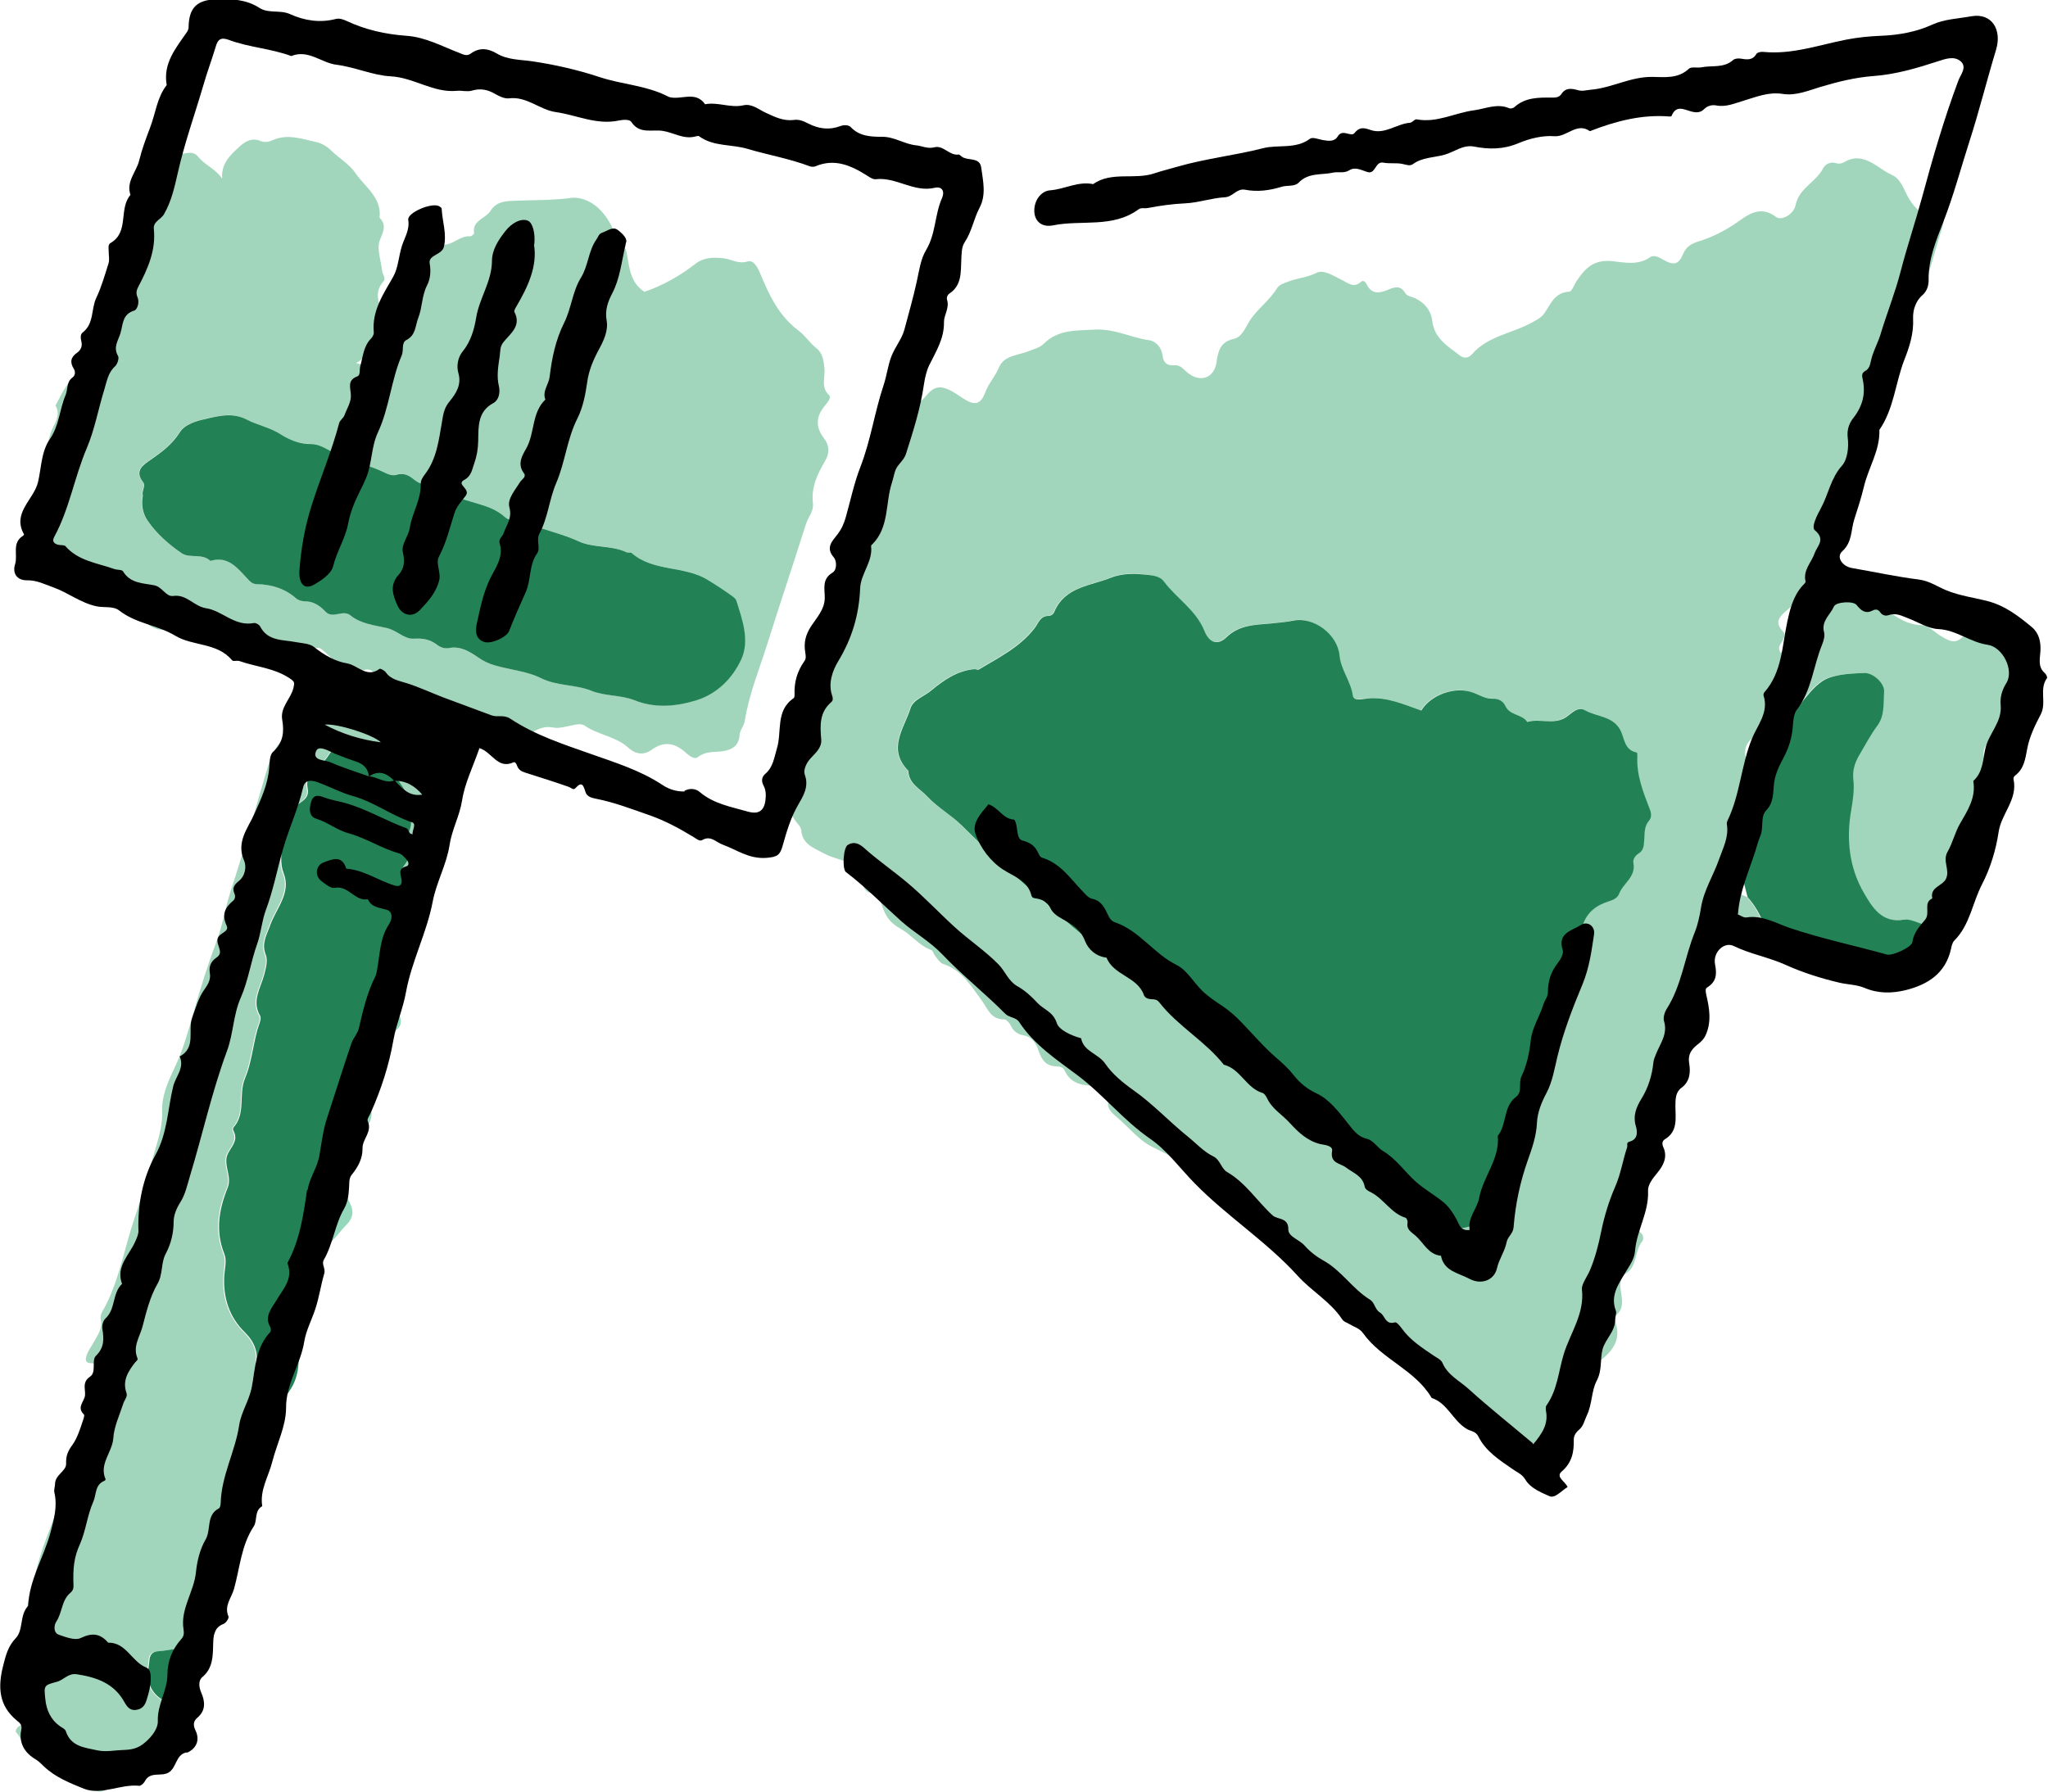
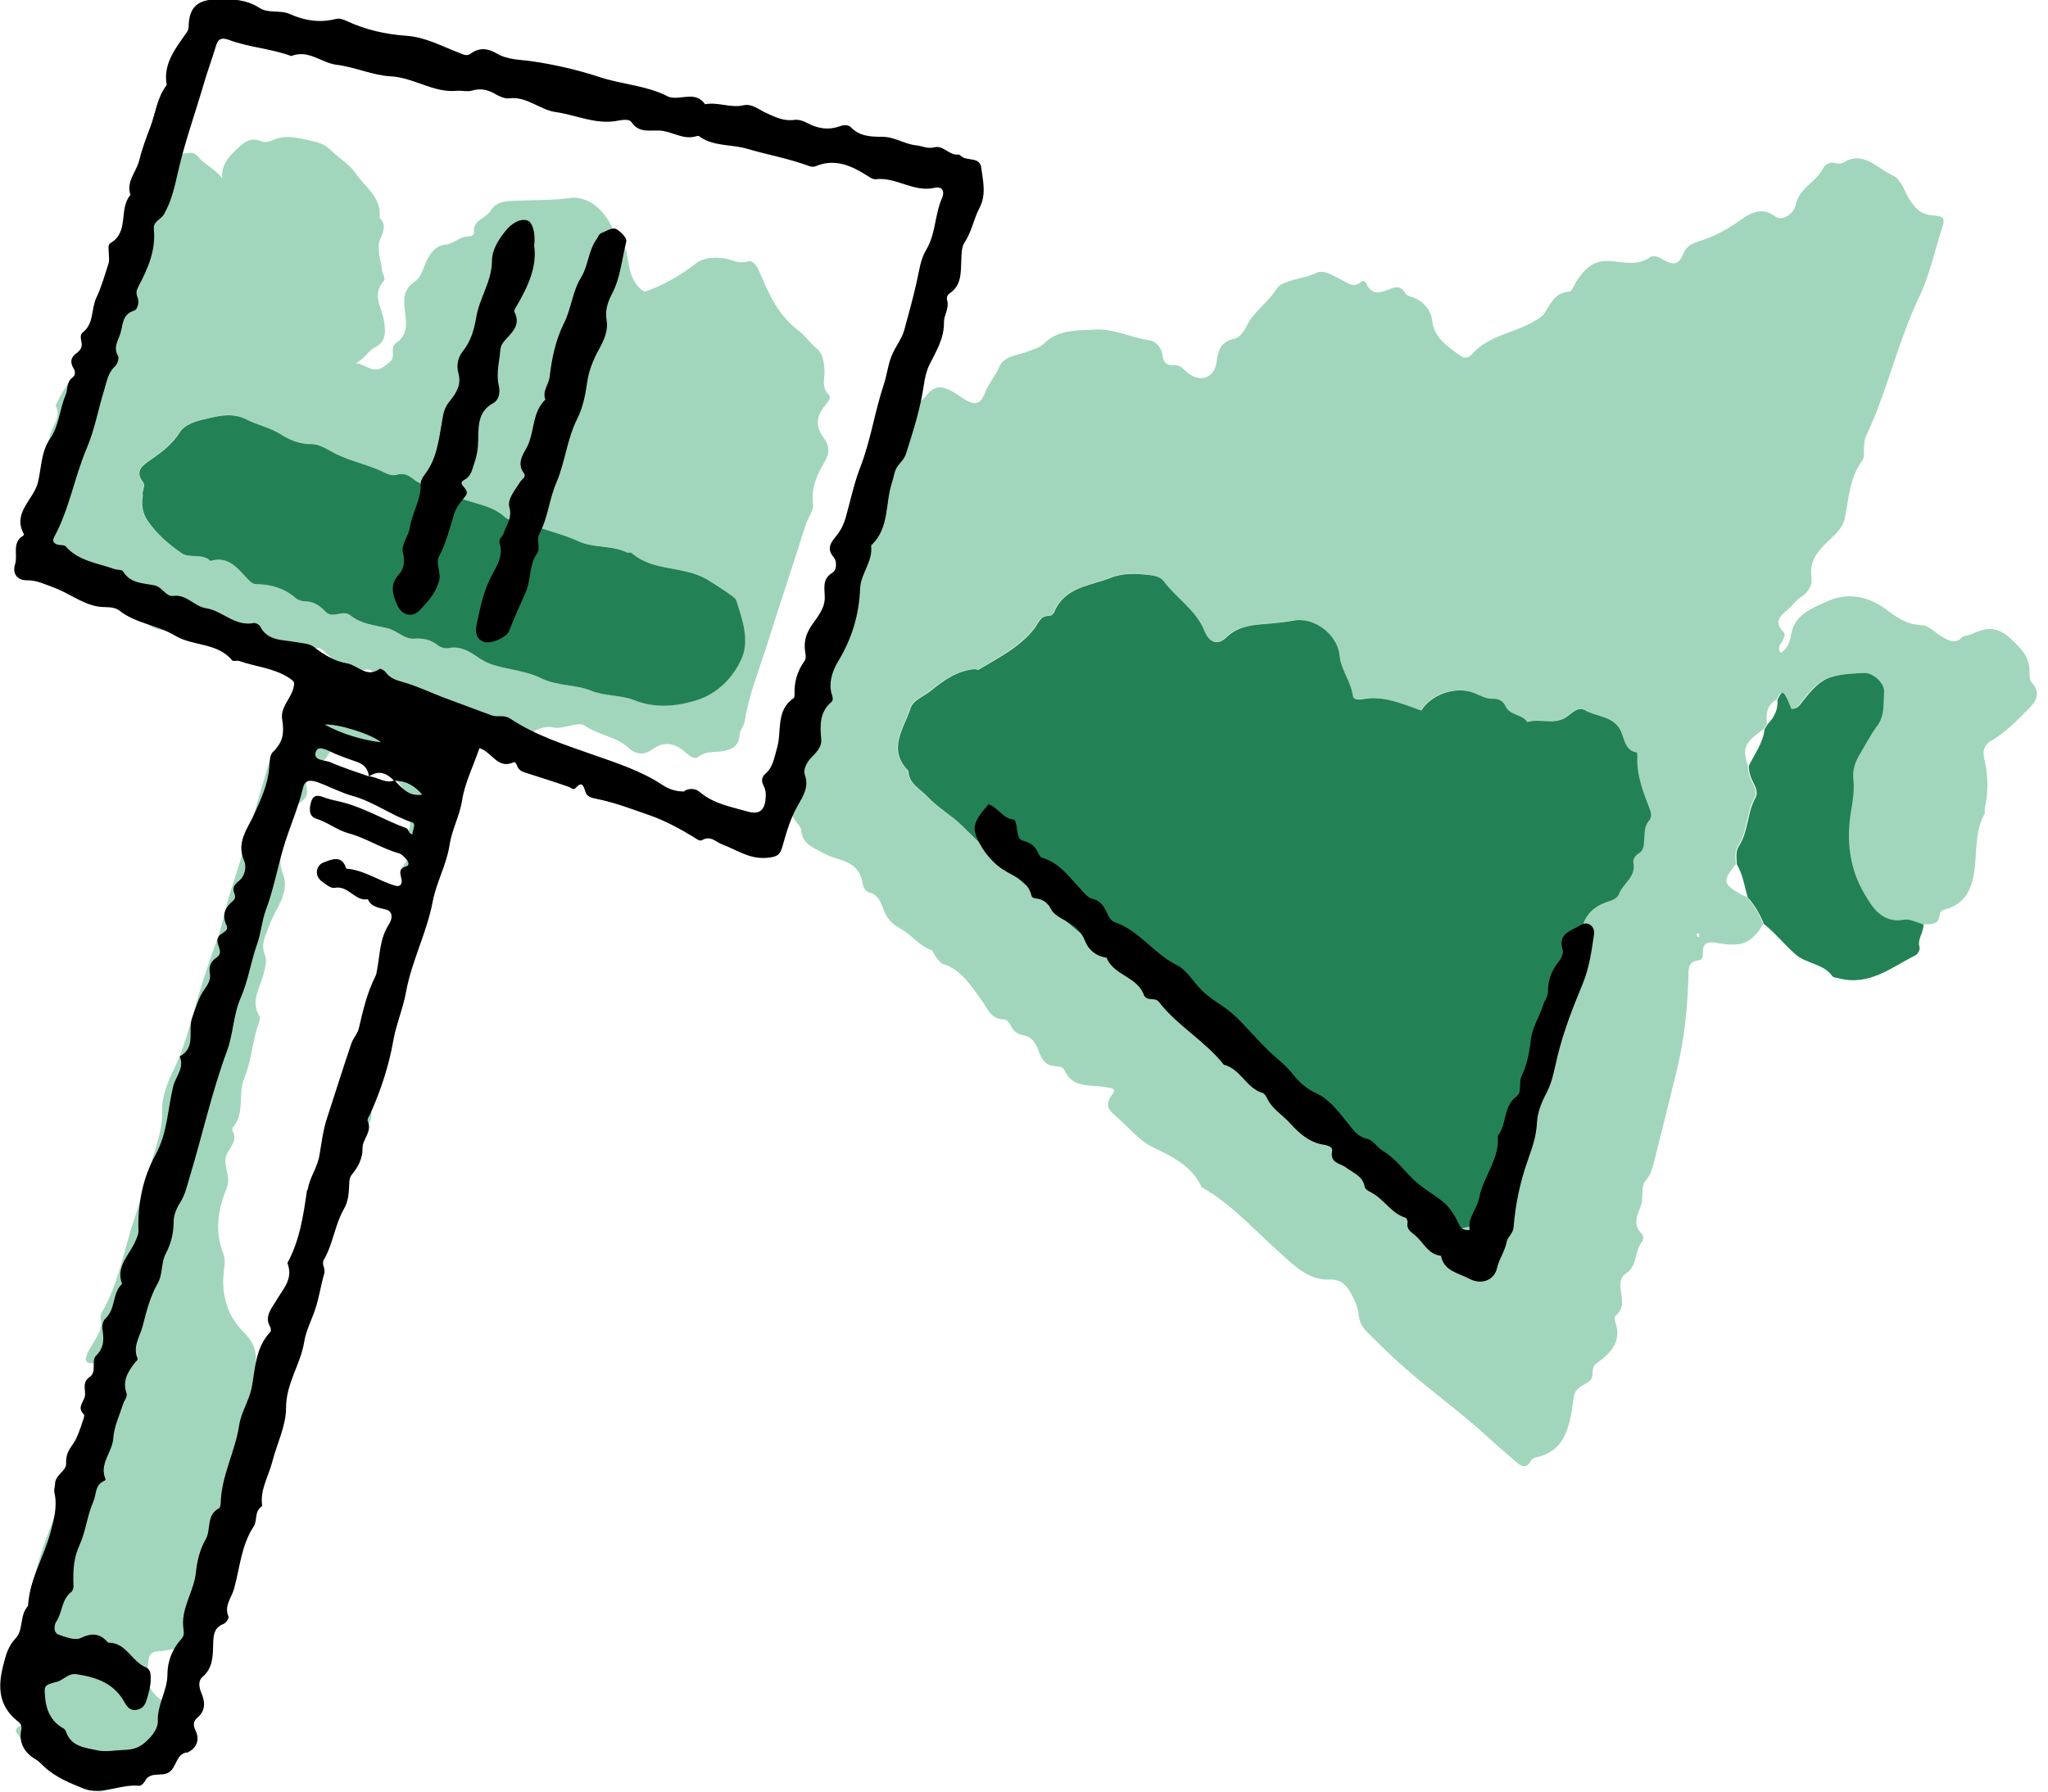
<svg xmlns="http://www.w3.org/2000/svg" id="Layer_1" data-name="Layer 1" viewBox="0 0 138.46 121.16">
  <defs>
    <style>
      .cls-1 {
        fill: #238255;
      }

      .cls-2 {
        fill: #93d8ba;
      }

      .cls-3 {
        fill: #a2d6bc;
      }
    </style>
  </defs>
  <path class="cls-3" d="M119.24,62.45c-.84,1.35-1.43,1.6-3.09,1.33-.52-.09-1.05-.17-1.02,.65,0,.2-.02,.48-.28,.51-.73,.07-.69,.57-.7,1.1-.06,2.23-.3,4.42-.85,6.61-.49,1.95-.96,3.91-1.46,5.86-.12,.45-.2,.88-.53,1.26-.45,.5-.15,1.21-.39,1.81-.23,.58-.56,1.27,.09,1.87,.09,.08,.11,.39,.03,.48-.55,.64-.31,1.67-1.12,2.19-.36,.23-.4,.64-.36,1.03,.08,.65,.31,1.32-.35,1.83-.06,.05-.06,.25-.02,.36,.51,1.35-.31,2.18-1.23,2.84-.51,.36-.1,.88-.48,1.2-.35,.29-.87,.4-1.03,.89-.08,.24-.09,.49-.13,.74-.24,1.62-.58,3.17-2.55,3.56-.11,.02-.23,.13-.28,.23-.33,.6-.72,.3-1.02,.03-.6-.53-1.22-1.04-1.8-1.58-1.98-1.82-4.19-3.37-6.18-5.18-.71-.65-1.4-1.33-2.09-2.02-.3-.3-.5-.69-.54-1.12-.04-.48-.24-.91-.44-1.31-.31-.59-.65-1.12-1.52-1.09-1.47,.05-2.44-.98-3.44-1.88-1.7-1.51-3.21-3.24-5.22-4.37-.67-1.46-1.99-2.06-3.35-2.73-.91-.45-1.6-1.35-2.41-2.03-.49-.42-.83-.78-.31-1.47,.32-.42,.12-.45-.49-.55-.97-.15-2.16,.1-2.71-1.12-.1-.22-.32-.26-.54-.27-.71-.01-1.01-.44-1.22-1.07-.16-.47-.42-.92-1.02-1.03-.39-.07-.68-.28-.86-.67-.08-.18-.3-.41-.45-.41-.9,.01-1.1-.72-1.51-1.28-.72-.97-1.34-2.06-2.62-2.47-.21-.07-.36-.34-.52-.53-.11-.13-.15-.36-.28-.41-.81-.29-1.32-1.02-2.02-1.41-.61-.34-.96-.69-1.2-1.33-.17-.44-.32-.97-.92-1.13-.31-.08-.45-.36-.5-.68-.13-.85-.68-1.3-1.47-1.55-.4-.12-.81-.25-1.18-.45-.65-.36-1.42-.6-1.49-1.55-.02-.22-.24-.43-.39-.63-.4-.53-.4-1.14-.12-1.67,.49-.92,.34-1.82,.03-2.7-.17-.5-.24-.92,.14-1.28,.42-.4,.34-.89,.44-1.38,.23-1.19,.17-2.48,.93-3.53,.23-.33,.16-.72,.26-1.03,.31-1.01-.1-2.32,1.15-2.97,.22-.12,.42-.35,.42-.6-.01-.84,.27-1.64,.34-2.45,.07-.74,.22-1.39,.65-1.97,.39-.52,.75-1.02,.39-1.72-.15-.3-.01-.63,.25-.78,.9-.51,.82-1.43,.88-2.22,.06-.79,.36-1.46,.59-2.18,.24-.75,1.05-.93,1.55-1.43,.29-.29,.66-.49,.93-.83,.5-.63,.94-.72,1.64-.37,.3,.15,.57,.36,.86,.54,.78,.5,1.18,.45,1.51-.43,.23-.61,.67-1.06,.91-1.65,.35-.85,1.32-.82,2.03-1.12,.35-.15,.73-.22,1-.49,.98-.97,2.15-.89,3.43-.96,1.37-.08,2.47,.55,3.72,.72,.43,.06,.82,.49,.88,.99,.06,.54,.31,.74,.82,.7,.44-.03,.65,.34,.95,.56,.86,.63,1.74,.27,1.89-.78,.1-.73,.25-1.36,1.15-1.56,.57-.12,.8-.77,1.07-1.2,.53-.83,1.35-1.39,1.86-2.22,.17-.27,.46-.34,.74-.45,.62-.24,1.29-.28,1.91-.59,.52-.26,1.12,.18,1.66,.43,.43,.19,.84,.65,1.37,.17,.15-.14,.31,0,.39,.17,.36,.74,.92,.58,1.5,.34,.42-.18,.8-.26,1.09,.23,.14,.24,.43,.25,.65,.35,.67,.3,1.11,.86,1.19,1.54,.14,1.21,1.06,1.72,1.87,2.35,.26,.21,.57,.19,.8-.07,1.03-1.2,2.59-1.4,3.9-2.07,.38-.2,.81-.41,1.01-.71,.44-.66,.7-1.41,1.69-1.47,.17,0,.32-.46,.48-.7,.58-.86,1.14-1.49,2.43-1.36,.76,.08,1.73,.31,2.54-.26,.28-.2,.61,0,.93,.18,.67,.38,1.01,.31,1.3-.38,.23-.55,.58-.73,1.1-.89,.83-.26,1.6-.64,2.35-1.13,.79-.52,1.68-1.4,2.84-.51,.36,.28,1.2-.16,1.33-.82,.24-1.15,1.38-1.53,1.85-2.46,.14-.28,.49-.48,.87-.36,.22,.07,.4,.03,.59-.08,.76-.46,1.46-.2,2.13,.23,.35,.23,.67,.47,1.07,.65,.66,.3,.82,1.08,1.18,1.65,.39,.61,.77,1.02,1.54,1.08,.86,.07,.89,.19,.62,1.02-.49,1.52-.82,3.11-1.51,4.53-1.45,3.04-2.15,6.36-3.59,9.4-.13,.28-.11,.58-.13,.87-.02,.25,.03,.56-.1,.74-.88,1.17-.92,2.58-1.2,3.93-.14,.69-.7,1.14-1.17,1.59-.7,.67-1.23,1.34-1.08,2.41,.07,.51-.21,1.01-.67,1.29-.38,.23-.59,.6-.91,.86-.53,.45-1,.84-.33,1.52,.18,.18,.06,.38-.03,.58-.11,.24-.42,.46-.13,.85,.47-.29,.62-.82,.69-1.23,.23-1.36,1.36-1.75,2.33-2.21,1.46-.69,2.86-.43,4.18,.56,.65,.5,1.36,.97,2.27,1,.55,.02,.95,.52,1.43,.79,.44,.25,.88,.53,1.36,.03,.13-.13,.4-.1,.59-.19,.92-.43,1.71-.62,2.63,.24,.71,.67,1.35,1.24,1.33,2.28,0,.25,0,.56,.15,.73,.67,.76,.27,1.31-.28,1.86-.77,.76-1.52,1.55-2.47,2.09-.5,.29-.57,.74-.46,1.2,.27,1.12,.29,2.24,.04,3.36-.03,.12,.03,.28-.02,.38-.76,1.37-.44,2.94-.79,4.39-.22,.94-.65,1.61-1.56,1.97-.25,.1-.63,.08-.68,.47-.09,.77-.68,.6-1.16,.64-.45-.12-.92-.39-1.33-.32-1.48,.26-2.13-.86-2.67-1.76-1-1.7-1.22-3.64-.89-5.61,.12-.7,.23-1.4,.15-2.11-.07-.63,.11-1.16,.42-1.68,.39-.65,.74-1.33,1.19-1.94,.53-.71,.41-1.53,.47-2.3,.04-.59-.74-1.3-1.35-1.28-.77,.03-1.58,.06-2.3,.3-.76,.25-1.29,.93-1.8,1.54-.21,.26-.34,.6-.82,.59-.1-.23-.2-.5-.33-.76-.35-.7-.44-.09-.61,.12-.67,.37-.72,.98-.65,1.65-.07,.12-.15,.23-.22,.35-1.32,.94-1.45,1.26-1.07,2.5,0,.43,.14,.82,.34,1.19,.17,.31,.27,.67,.11,.96-.56,1.03-.47,2.27-1.12,3.27-.24,.37-.16,.8-.14,1.21-.91,1.16-.89,1.32,.28,2.02,.14,.08,.3,.13,.45,.19,.48,.53,.83,1.15,1.1,1.81Zm-23.15-14.4c-1.27-.45-2.38-.95-3.66-.83-.35,.03-.94,.21-1-.2-.14-.97-.81-1.74-.9-2.72-.14-1.43-1.76-2.63-3.13-2.34-.5,.1-1,.15-1.5,.19-1.07,.1-2.15,.08-3.03,.95-.58,.56-1.15,.34-1.47-.44-.57-1.41-1.88-2.2-2.75-3.36-.22-.3-.62-.38-1.02-.43-.87-.1-1.7-.16-2.56,.19-1.41,.56-3.09,.61-3.82,2.3-.07,.17-.23,.28-.39,.28-.58,.01-.66,.48-.95,.84-.99,1.27-2.44,1.98-3.79,2.8-.05,.03-.16-.05-.24-.04-1.19,.08-2.14,.77-2.97,1.46-.46,.38-1.2,.59-1.38,1.18-.44,1.38-1.6,2.78-.15,4.23,.02,.89,.78,1.21,1.29,1.75,.69,.74,1.59,1.22,2.31,1.94,1.61,1.59,3.26,3.15,4.98,4.61,1.37,1.16,2.59,2.49,4.12,3.45,.73,.46,1.12,1.54,2.28,1.25,.13-.03,.37,.2,.49,.36,.21,.3,.52,.38,.81,.55,.76,.43,1.71,.72,2.15,1.44,.71,1.14,1.84,1.79,2.73,2.7,.37,.37,.79,.6,.97,1.16,.31,.98,1.05,1.66,1.97,1.97,.67,.23,1.16,.57,1.66,1.05,.44,.42,.93,.83,1.49,1.14,.61,.34,1.29,.82,1.41,1.53,.13,.78,.46,1.26,1.07,1.74,.58,.46,1.02,.99,1.85,.66,.09-.04,.26,.02,.35,.1,.95,.76,2.12,1.19,2.93,2.14,.93,1.08,1.95,1.89,3.48,1.1,.06-.03,.17,.01,.25,0,1.06-.06,1.67-.37,1.82-1.36,.26-1.68,.74-3.26,1.38-4.81,.11-.27,.12-.58,.15-.87,.06-.5,.18-.98,.33-1.46,.69-2.24,1.62-4.4,1.92-6.75,.03-.2,.1-.44,.24-.58,.63-.68,.59-1.48,.38-2.26-.16-.6-.13-1.07,.37-1.46,.21-.16,.34-.38,.41-.62,.28-.89,.93-1.38,1.77-1.64,.31-.1,.59-.24,.69-.5,.28-.72,1.17-1.15,.97-2.1-.05-.24,.14-.5,.36-.64,.35-.22,.34-.53,.37-.88,.04-.45-.01-.93,.32-1.32,.18-.21,.17-.48,.08-.73-.45-1.19-.94-2.36-.86-3.67,0-.08-.02-.22-.05-.23-.86-.16-.81-.99-1.12-1.54-.52-.93-1.58-.87-2.37-1.31-.48-.27-.86,.17-1.24,.44-.83,.59-1.8,.09-2.67,.35-.35-.55-1.19-.42-1.48-1.09-.13-.3-.44-.5-.83-.48-.48,.02-.88-.23-1.31-.4-1.23-.48-2.9,.12-3.54,1.2Zm18.82,15.24c-.03-.07-.06-.14-.09-.21-.03,.03-.08,.04-.1,.08-.04,.09,0,.17,.09,.2,.02,0,.07-.04,.1-.07Z" />
  <path class="cls-3" d="M13.28,114.36c.19,1.17-.32,2.32-1.35,2.62-.77,.22-1.22,.76-1.59,1.3-.79,1.18-1.89,1.94-3.04,2.69-.4,.26-.66,.2-1.03,.04-1.36-.59-2.47-1.58-3.8-2.22-.69-.33-.95-1.15-1.41-1.7,.07-.43,.45-.41,.66-.58,.29-.23,.34-.48,.13-.76-1.36-1.82-1.05-3.7-.4-5.71,.51-1.59,.78-3.27,1.29-4.87,.1-.32,.2-.64,.32-.96,.42-1.1,.85-2.17,1.06-3.36,.21-1.18,.87-2.26,1.21-3.43,.42-1.45,.93-2.88,1.39-4.32,.15-.46,.1-.92-.49-.91-.53,0-.45-.29-.37-.55,.1-.31,.32-.59,.48-.88,.26-.48,.61-.92,.47-1.53-.04-.15,0-.35,.08-.49,1.14-1.95,1.47-4.19,2.18-6.29,.53-1.55,.95-3.13,1.42-4.7,.26-.87,.51-1.7,.47-2.67-.03-.95,.41-1.98,.84-2.87,.57-1.19,.92-2.46,1.27-3.69,.46-1.62,.96-3.24,1.55-4.8,.43-1.15,.61-2.34,.98-3.48,.91-2.76,1.66-5.56,2.49-8.34,.33-1.09,.86-2.12,2.06-2.56,.42-.15,.67-.49,.89-.86,.45-.75,1.15-1.1,1.97-1.22,.33-.05,.67-.03,.94-.29,.37-.35,.74-.18,1.17-.08,1.09,.25,1.95,.9,3.02,1.78-.31-1.04-.44-1.79-1.4-2.02-.56-.14-1.12-.33-1.36-.99-.1-.26-.4-.47-.73-.36-1.18,.37-1.86-.47-2.59-1.12-.31-.27-.44-.51-.92-.28-.54,.26-1.23,.15-1.71,.63-.92-.31-1.85,.15-2.69,.02-.72-.11-1.75-.28-2.1-1.36-.17-.52-.79-.64-1.31-.45-.44,.16-.8,.21-1.16-.15-.16-.16-.41-.27-.58-.18-1,.52-1.67-.26-2.22-.74-.72-.64-1.61-1.06-2.21-1.84-.31-.4-.76-.65-1.19-.93-.35-.24-.64-.3-1.05-.14-.68,.28-1.34,.09-1.92-.3-.7-.47-.86-.9-.6-1.72,.27-.84,.39-1.75,1.06-2.4,.23-.22,.22-.42,.05-.66-.38-.54-.34-1.11-.12-1.69,.14-.37,.19-.75,0-1.1-.3-.55-.13-1.06,.03-1.59,.19-.61,.75-1.16,.33-1.88,.47-.83,.8-1.81,1.8-2.14,.33-.11,.5-.16,.55-.5,.18-1.29,.9-2.39,1.26-3.62,.17-.57,.75-.92,.88-1.52,.18-.85,.55-1.63,.65-2.53,.1-.91,.46-1.81,.66-2.72,.15-.71,.84-1.39,1.02-2.22,.27-1.2,.72-1.58,1.93-1.8,.37-.07,.66-.07,.9,.23,.44,.56,1.17,.81,1.62,1.48-.08-.98,.5-1.55,1.1-2.1,.41-.39,.88-.7,1.48-.45,.31,.13,.58,.06,.85-.06,1.01-.44,1.97-.07,2.94,.14,.38,.09,.7,.28,.98,.55,.54,.53,1.27,.96,1.65,1.53,.63,.94,1.8,1.65,1.64,3.03,.49,.51,.26,.92,.02,1.52-.23,.58,.08,1.37,.15,2.06,.02,.25,.29,.52,.1,.72-.82,.92-.1,1.8,.03,2.68,.11,.75,.18,1.39-.66,1.82-.42,.22-.65,.74-1.23,1.03,.73,.13,1.16,.76,1.89,.23,.38-.27,.66-.43,.6-.93-.03-.25,0-.51,.24-.68,.75-.52,.69-1.23,.59-2.03-.1-.77-.2-1.56,.69-2.13,.39-.25,.54-.91,.77-1.39,.27-.55,.6-1,1.28-1.08,.58-.07,1.01-.61,1.65-.56,.09,0,.28-.15,.27-.21-.14-.89,.79-.98,1.11-1.51,.43-.7,1.16-.67,1.8-.69,1.22-.05,2.44-.02,3.67-.19,.6-.08,1.29,.23,1.73,.61,.66,.58,1.13,1.38,1.32,2.28,.04,.17,.01,.39,.2,.39,.43-.01,.46,.28,.51,.57,.17,.93,.24,1.9,1.18,2.5,1.22-.41,2.39-1.07,3.47-1.91,.56-.43,1.25-.43,1.92-.35,.52,.07,.96,.4,1.58,.21,.41-.13,.68,.4,.85,.8,.61,1.46,1.25,2.87,2.59,3.87,.45,.33,.77,.85,1.24,1.22,.4,.31,.48,.88,.52,1.39,.05,.59-.26,1.22,.31,1.76,.17,.16-.08,.46-.24,.66-.62,.73-.73,1.44-.1,2.26,.34,.44,.41,.96,.07,1.54-.52,.87-.95,1.78-.82,2.86,.07,.52-.33,.94-.48,1.42-.86,2.72-1.77,5.42-2.62,8.13-.54,1.71-1.23,3.38-1.51,5.17-.05,.32-.33,.62-.35,.94-.05,.76-.54,1.01-1.16,1.1-.57,.08-1.14-.02-1.66,.4-.21,.17-.55-.06-.78-.27-.73-.67-1.46-.87-2.36-.22-.49,.35-1.03,.34-1.59-.17-.81-.74-2.01-.84-2.92-1.47-.22-.15-.57-.09-.87-.02-.41,.08-.85,.22-1.24,.15-.54-.11-.92,.04-1.38,.28-.46,.24-.92,.58-1.54,.39-.34-.1-.58,.29-.84,.49-.35,.27-.87-.71-1.21,.22-.09,.26-.84-.09-1.28-.18-.6-.13-1.23-.2-1.43-1.01-.1-.41-.6-.51-.95-.24-.3,.23-.28,.61,.04,.87,.29,.23,.15,.51,.18,.79,.07,.54-.35,1.18,.27,1.64,.07,.05,.1,.27,.05,.35-.51,.76-.11,1.53,.13,2.18,.44,1.24,0,2.14-.84,2.91-.43,.39-.49,.69-.27,1.19,.28,.66,.41,1.31-.44,1.71-.39,.19-.22,.85-.75,.94-.35-.38-.46-.78-.16-1.26,.26-.41,.37-.86,.18-1.33-.11-.28-.02-.48,.14-.69,.31-.4,.38-.85,.22-1.32-.1-.31-.04-.58,.05-.86,.14-.41,.26-.79-.1-1.17-.15-.16-.15-.4-.09-.6,.27-1.06-.64-1.63-.99-2.43-.05-.12-.29-.23-.42-.22-.72,.06-.97-.4-1.32-.92-.68-1.01-1.78-.93-2.45,.06-.14,.21-.27,.42-.47,.58-.55,.45-1.19,.88-1.01,1.75,.21,1-1.06,.97-1.18,1.74,0,.04-.02,.1,0,.12,.31,.49-.11,.77-.32,1.11-.16,.25-.3,.52-.28,.83,.04,.65-.12,1.27,.16,1.95,.52,1.3-.51,2.36-.91,3.5-.24,.68-.61,1.23-.3,2.01,.16,.39,.01,.88-.11,1.35-.23,.89-.86,1.75-.28,2.76,.13,.22-.09,.64-.18,.96-.3,1.08-.4,2.25-.83,3.27-.45,1.09,.08,2.36-.78,3.33-.04,.05-.03,.18,0,.24,.41,.78-.41,1.22-.48,1.85-.08,.66,.36,1.3,.08,1.99-.6,1.46-.84,2.93-.22,4.48,.17,.44,.02,.99-.01,1.5-.09,1.43,.34,2.75,1.37,3.77,.69,.68,.95,1.38,.79,2.33-.14,.8-.41,1.58,0,2.44,.16,.32,.32,.99-.07,1.43-.76,.86-.64,1.92-.72,2.94-.05,.66,.02,1.32-.6,1.85-.39,.33-.34,.92-.36,1.41-.03,.63-.07,1.25-.39,1.81-.15,.26-.19,.55-.21,.85-.13,2.2-1.13,4.06-2.28,5.87-.18,.29-.47,.47-.84,.51-.38,.04-.75,.13-1.13,.15-.43,.02-.6,.24-.62,.63-.01,.21-.06,.42-.08,.63-.11,.91,.29,1.71,1.17,2.13,.74,.35,1.37,.04,1.89-.54,.05-.06,.14-.1,.2-.15Zm-3.64-80.88c-.11,.59-.04,1.18,.3,1.69,.6,.91,1.44,1.61,2.32,2.23,.54,.38,1.39-.01,1.94,.52,1.21-.37,1.84,.49,2.52,1.22,.18,.19,.33,.34,.62,.35,.99,.02,1.89,.29,2.65,.96,.15,.13,.39,.2,.59,.2,.6,0,1.02,.3,1.41,.71,.48,.5,1.15-.17,1.67,.24,.72,.58,1.64,.67,2.47,.86,.68,.15,1.16,.76,1.84,.72,.58-.03,1.06,.06,1.54,.4,.22,.16,.5,.29,.83,.23,.77-.14,1.4,.26,1.98,.65,.35,.24,.68,.4,1.1,.52,1.04,.31,2.19,.41,3.11,.86,1.13,.56,2.33,.42,3.42,.86,.94,.38,1.97,.27,2.91,.64,1.4,.55,2.84,.43,4.22,0,1.39-.44,2.43-1.5,3.01-2.75,.59-1.27,.1-2.68-.33-3.99-.04-.11-.15-.21-.25-.28-.54-.4-1.1-.76-1.67-1.11-1.59-.99-3.67-.53-5.15-1.82-.08-.07-.26,0-.37-.06-1.03-.49-2.21-.26-3.26-.75-1.04-.49-2.2-.71-3.27-1.17-.53-.23-1.29-.1-1.67-.45-1.04-.95-2.45-.9-3.56-1.54-.85-.49-1.88-.41-2.64-1.04-.34-.28-.69-.43-1.16-.28-.21,.07-.51-.02-.73-.13-1.05-.53-2.21-.75-3.27-1.25-.55-.26-1.13-.7-1.71-.7-.82,0-1.51-.29-2.11-.67-.73-.46-1.55-.61-2.28-.99-.97-.5-1.93-.24-2.82-.03-.57,.14-1.37,.35-1.71,.9-.51,.81-1.21,1.33-1.96,1.85-.49,.34-1.13,.73-.52,1.51,.2,.26-.09,.57-.02,.88Z" />
-   <path class="cls-1" d="M13.28,114.36c-.07,.05-.15,.09-.2,.15-.52,.58-1.15,.88-1.89,.54-.88-.41-1.28-1.21-1.17-2.13,.02-.21,.07-.42,.08-.63,.03-.39,.2-.61,.62-.63,.38-.02,.75-.11,1.13-.15,.37-.04,.65-.22,.84-.51,1.14-1.81,2.15-3.67,2.28-5.87,.02-.3,.06-.58,.21-.85,.32-.56,.36-1.18,.39-1.81,.02-.49-.02-1.09,.36-1.41,.62-.52,.55-1.19,.6-1.85,.07-1.02-.04-2.08,.72-2.94,.39-.44,.23-1.11,.07-1.43-.42-.86-.14-1.65,0-2.44,.16-.95-.1-1.65-.79-2.33-1.03-1.01-1.45-2.33-1.37-3.77,.03-.5,.19-1.06,.01-1.5-.62-1.55-.37-3.01,.22-4.48,.28-.68-.17-1.33-.08-1.99,.08-.63,.9-1.08,.48-1.85-.04-.07-.05-.2,0-.24,.85-.96,.32-2.24,.78-3.33,.43-1.02,.53-2.19,.83-3.27,.09-.33,.31-.74,.18-.96-.58-1.01,.05-1.87,.28-2.76,.12-.47,.26-.96,.11-1.35-.31-.78,.06-1.33,.3-2.01,.41-1.14,1.43-2.19,.91-3.5-.27-.69-.12-1.3-.16-1.95-.02-.31,.12-.57,.28-.83,.21-.34,.63-.62,.32-1.11-.02-.03,0-.08,0-.12,.11-.77,1.39-.74,1.18-1.74-.18-.87,.46-1.3,1.01-1.75,.2-.17,.33-.37,.47-.58,.66-1,1.77-1.07,2.45-.06,.35,.52,.6,.99,1.32,.92,.14-.01,.37,.1,.42,.22,.35,.8,1.27,1.37,.99,2.43-.05,.21-.06,.45,.09,.6,.36,.38,.24,.76,.1,1.17-.1,.28-.16,.56-.05,.86,.16,.47,.09,.92-.22,1.32-.17,.21-.26,.42-.14,.69,.19,.47,.08,.92-.18,1.33-.3,.48-.19,.88,.16,1.26-.02,.08-.05,.16-.08,.23-.22,.08-.35,.27-.39,.46-.1,.45-.06,.94-.23,1.35-.46,1.14-.65,2.37-1.22,3.49-.24,.48-.51,1.09-.36,1.66,.13,.47-.07,.78-.19,1.18-.24,.8-1.01,1.54-.44,2.49h0c-.08,.14-.23,.29-.23,.43,.01,.73-.23,1.33-.65,1.95-.26,.38-.5,.97-.21,1.52,.2,.39,.11,.81,.16,1.22-.06,.5-.04,1.02-.38,1.45-.42,.97-.55,2.07-1.24,2.93-.12,.15-.18,.41-.15,.59,.11,.6-.12,1.15-.19,1.72-.31,.93-.31,2-1.12,2.74-.08,.08-.17,.25-.14,.34,.32,.94-.11,1.86-.05,2.81,.08,1.27,.31,2.59-.58,3.84-.51,.71-.56,1.79-.66,2.71-.04,.38-.1,.75-.23,1.09-.73,2-1.34,4.03-1.98,6.06-.58,1.83-.9,3.75-1.73,5.5-.75,1.57-1.26,3.2-1.66,4.88Z" />
  <path class="cls-1" d="M117.42,58.43c-.01-.41-.1-.85,.14-1.21,.65-1,.55-2.24,1.12-3.27,.16-.29,.06-.65-.11-.96-.2-.37-.34-.76-.34-1.19,.39-.82,.97-1.56,1.07-2.5,.07-.12,.15-.23,.22-.35,.45-.46,.7-.99,.65-1.65,.17-.21,.27-.82,.61-.12,.13,.25,.23,.52,.33,.76,.48,0,.61-.34,.82-.59,.51-.62,1.04-1.29,1.8-1.54,.72-.24,1.53-.27,2.3-.3,.61-.02,1.39,.69,1.35,1.28-.06,.77,.06,1.59-.47,2.3-.45,.6-.8,1.29-1.19,1.94-.31,.52-.49,1.05-.42,1.68,.08,.7-.03,1.4-.15,2.11-.34,1.96-.12,3.9,.89,5.61,.53,.9,1.18,2.02,2.67,1.76,.41-.07,.89,.2,1.33,.32,.03,.54-.44,.99-.26,1.57,.04,.14-.13,.45-.28,.52-1.63,.82-3.12,2.09-5.16,1.56-.16-.04-.39-.05-.46-.15-.61-.86-1.74-.81-2.51-1.49-.74-.65-1.35-1.43-2.12-2.04-.27-.66-.62-1.28-1.1-1.81-.21-.75-.32-1.53-.72-2.21Z" />
-   <path class="cls-2" d="M24.31,72.59c-.57-.95,.2-1.68,.44-2.49,.12-.4,.32-.71,.19-1.18-.16-.57,.11-1.19,.36-1.66,.57-1.12,.76-2.35,1.22-3.49,.17-.41,.13-.9,.23-1.35,.04-.2,.17-.39,.39-.46-.18,.8,.34,1.44,.54,2.15,.22,.8,.35,1.41-.32,2.16-.49,.55-.84,1.42-.4,2.29,.18,.35,.23,.76-.11,1.04-.77,.64-1.25,1.51-1.81,2.31-.2,.28-.43,.51-.73,.68Z" />
-   <path class="cls-2" d="M21.42,84.4c.07-.57,.31-1.12,.19-1.72-.04-.18,.03-.45,.15-.59,.69-.86,.82-1.96,1.24-2.93,.23,.75,.32,1.53,.68,2.25,.24,.48,.21,.96-.29,1.45-.61,.59-.97,1.44-1.96,1.54Z" />
  <path class="cls-2" d="M23.39,77.7c-.06-.41,.04-.83-.16-1.22-.29-.55-.05-1.14,.21-1.52,.42-.62,.66-1.22,.65-1.95,0-.14,.15-.28,.23-.43,.21,.63,.45,1.26,.64,1.9,.2,.69,.33,1.34-.41,1.91-.44,.34-.57,1.02-1.15,1.3Z" />
  <path class="cls-1" d="M96.09,48.05c.64-1.07,2.31-1.68,3.54-1.2,.43,.17,.83,.42,1.31,.4,.39-.02,.69,.18,.83,.48,.3,.67,1.13,.54,1.48,1.09,.87-.26,1.84,.24,2.67-.35,.37-.26,.75-.71,1.24-.44,.78,.44,1.85,.38,2.37,1.31,.31,.56,.26,1.38,1.12,1.54,.03,0,.05,.15,.05,.23-.08,1.31,.41,2.49,.86,3.67,.09,.24,.1,.52-.08,.73-.34,.39-.28,.87-.32,1.32-.03,.34-.02,.66-.37,.88-.22,.13-.41,.4-.36,.64,.19,.95-.7,1.38-.97,2.1-.1,.26-.38,.41-.69,.5-.84,.26-1.5,.75-1.77,1.64-.07,.24-.2,.46-.41,.62-.5,.38-.53,.85-.37,1.46,.21,.78,.25,1.58-.38,2.26-.13,.14-.21,.38-.24,.58-.3,2.35-1.24,4.51-1.92,6.75-.15,.48-.27,.96-.33,1.46-.03,.29-.04,.6-.15,.87-.64,1.55-1.12,3.14-1.38,4.81-.15,.99-.76,1.3-1.82,1.36-.08,0-.18-.04-.25,0-1.53,.78-2.55-.03-3.48-1.1-.81-.94-1.99-1.38-2.93-2.14-.09-.07-.26-.13-.35-.1-.83,.33-1.28-.2-1.85-.66-.61-.48-.93-.96-1.07-1.74-.12-.71-.81-1.19-1.41-1.53-.56-.32-1.05-.72-1.49-1.14-.5-.47-.98-.82-1.66-1.05-.92-.31-1.67-.99-1.97-1.97-.17-.56-.6-.79-.97-1.16-.9-.91-2.03-1.56-2.73-2.7-.45-.72-1.4-1.01-2.15-1.44-.29-.17-.6-.25-.81-.55-.11-.16-.36-.39-.49-.36-1.16,.29-1.55-.79-2.28-1.25-1.53-.96-2.75-2.29-4.12-3.45-1.73-1.46-3.38-3.02-4.98-4.61-.72-.71-1.61-1.19-2.31-1.94-.5-.54-1.26-.86-1.29-1.75-1.45-1.46-.29-2.85,.15-4.23,.19-.58,.93-.8,1.38-1.18,.83-.69,1.79-1.38,2.97-1.46,.08,0,.19,.07,.24,.04,1.35-.81,2.8-1.52,3.79-2.8,.28-.36,.37-.83,.95-.84,.17,0,.32-.11,.39-.28,.72-1.69,2.41-1.74,3.82-2.3,.86-.34,1.69-.28,2.56-.19,.4,.04,.8,.13,1.02,.43,.87,1.16,2.18,1.94,2.75,3.36,.32,.79,.89,1,1.47,.44,.89-.87,1.96-.85,3.03-.95,.5-.05,1-.09,1.5-.19,1.37-.29,2.99,.91,3.13,2.34,.09,.98,.76,1.75,.9,2.72,.06,.42,.65,.24,1,.2,1.28-.12,2.39,.38,3.66,.83Z" />
  <path class="cls-1" d="M9.65,33.48c-.07-.31,.22-.62,.02-.88-.61-.78,.03-1.17,.52-1.51,.75-.52,1.45-1.04,1.96-1.85,.35-.56,1.14-.77,1.71-.9,.88-.21,1.85-.47,2.82,.03,.73,.38,1.56,.53,2.28,.99,.6,.38,1.29,.68,2.11,.67,.58,0,1.15,.43,1.71,.7,1.06,.5,2.22,.72,3.27,1.25,.22,.11,.52,.2,.73,.13,.47-.15,.82,0,1.16,.28,.76,.63,1.79,.55,2.64,1.04,1.11,.64,2.52,.59,3.56,1.54,.38,.34,1.14,.22,1.67,.45,1.07,.46,2.22,.68,3.27,1.17,1.05,.49,2.23,.26,3.26,.75,.11,.05,.29-.01,.37,.06,1.47,1.28,3.55,.83,5.15,1.82,.57,.35,1.13,.71,1.67,1.11,.1,.07,.21,.17,.25,.28,.42,1.31,.92,2.72,.33,3.99-.58,1.25-1.61,2.31-3.01,2.75-1.38,.43-2.82,.56-4.22,0-.94-.37-1.97-.26-2.91-.64-1.09-.44-2.29-.3-3.42-.86-.92-.46-2.07-.55-3.11-.86-.42-.12-.75-.28-1.1-.52-.58-.4-1.21-.8-1.98-.65-.33,.06-.61-.06-.83-.23-.47-.35-.96-.44-1.54-.4-.68,.04-1.16-.57-1.84-.72-.83-.19-1.76-.28-2.47-.86-.51-.41-1.18,.26-1.67-.24-.39-.41-.81-.71-1.41-.71-.2,0-.44-.07-.59-.2-.76-.67-1.67-.94-2.65-.96-.29,0-.44-.16-.62-.35-.68-.72-1.31-1.59-2.52-1.22-.56-.54-1.4-.15-1.94-.52-.88-.61-1.71-1.32-2.32-2.23-.34-.51-.41-1.1-.3-1.69Z" />
  <path d="M32.4,50.63c-.42,1.22-.98,2.33-1.16,3.5-.17,1.06-.69,1.97-.85,3.03-.2,1.31-.89,2.5-1.14,3.83-.4,2.09-1.42,4.01-1.8,6.09-.2,1.12-.66,2.16-.85,3.24-.3,1.72-.83,3.34-1.53,4.92-.08,.19-.27,.44-.21,.57,.33,.72-.36,1.21-.35,1.83,.01,.71-.3,1.27-.73,1.8-.2,.25-.16,.56-.18,.85-.03,.5-.07,.98-.34,1.45-.62,1.08-.74,2.36-1.36,3.44-.19,.32,.13,.58,.02,.95-.23,.78-.34,1.59-.6,2.38-.24,.74-.63,1.46-.75,2.21-.24,1.54-1.24,2.83-1.23,4.49,0,1.21-.62,2.42-.93,3.63-.25,1-.86,1.92-.68,3.01-.55,.31-.32,.97-.57,1.36-.86,1.3-.94,2.82-1.34,4.24-.17,.61-.69,1.14-.37,1.87,.04,.1-.17,.43-.33,.49-.69,.27-.69,.81-.71,1.42-.02,.78-.02,1.58-.73,2.18-.28,.23-.24,.67-.07,1.06,.26,.6,.31,1.2-.27,1.69-.28,.24-.29,.51-.12,.86,.3,.63,.08,1.18-.52,1.48-.03,.02-.08,0-.13,.01-.71,.18-.62,1.05-1.2,1.37-.5,.27-1.23-.11-1.58,.58-.07,.13-.26,.31-.38,.3-1.27-.13-2.57,.66-3.73,.2-.92-.37-1.93-.77-2.7-1.5-.18-.17-.33-.34-.56-.48-.75-.44-1.17-1.11-.98-2.02,.07-.33-.12-.47-.31-.62-1.22-1.01-1.28-2.26-.92-3.69,.18-.7,.32-1.31,.86-1.88,.53-.56,.24-1.56,.83-2.17,.08-1.78,1.06-3.29,1.51-4.96,.24-.89,.48-1.77,.27-2.7-.05-.21,.04-.4,.04-.58,0-.64,.77-.87,.75-1.39-.02-.55,.13-.86,.45-1.3,.29-.41,.49-1.01,.67-1.56,.05-.15,.15-.4,.08-.46-.42-.43-.13-.7,.04-1.13,.17-.43-.26-1,.38-1.43,.45-.3,.08-1.09,.39-1.4,.58-.57,.55-1.14,.44-1.83-.04-.22,.05-.56,.22-.71,.69-.64,.44-1.7,1.11-2.33-.44-1.19,.5-1.95,.9-2.88,.1-.23,.22-.48,.21-.72-.06-1.8,.3-3.58,1.14-5.1,.83-1.5,.83-3.11,1.21-4.66,.16-.66,.78-1.24,.44-2.02,1.13-.6,.53-1.75,.84-2.61,.24-.66,.42-1.36,.85-1.95,.21-.3,.42-.63,.35-1.05-.08-.45,.04-.8,.45-1.08,.53-.35-.03-.82,.07-1.26,.1-.43,.82-.46,.61-.9-.35-.75-.1-1.23,.45-1.69,.13-.11,.15-.3,.08-.47-.16-.37-.03-.59,.29-.85,.44-.34,.54-.99,.36-1.39-.55-1.25,.26-2.18,.69-3.14,.46-1.02,.92-2,1.01-3.14,.03-.37,.03-.87,.26-1.07,.69-.62,.76-1.35,.62-2.16-.15-.87,.59-1.42,.76-2.17,.08-.35,.09-.4-.24-.63-1.05-.71-2.28-.78-3.42-1.18-.15-.05-.41,.04-.49-.05-1-1.21-2.64-.94-3.84-1.66-1.19-.72-2.66-.82-3.78-1.7-.42-.33-1.03-.18-1.54-.29-1.08-.23-1.92-.92-2.92-1.28-.59-.21-1.12-.49-1.79-.48-.66,.01-1-.46-.8-1.09,.2-.63-.24-1.45,.54-1.92,.03-.02,.07-.08,.06-.1-.82-1.46,.67-2.34,.95-3.53,.23-.97,.21-2.05,.8-2.91,.63-.9,.65-1.99,1.06-2.96,.17-.39,.04-.9,.48-1.21,.16-.11,.21-.37,.08-.58-.28-.44-.21-.79,.21-1.08,.27-.19,.38-.45,.3-.77-.05-.21-.08-.48,.08-.6,.79-.6,.57-1.59,.93-2.35,.35-.74,.58-1.55,.83-2.34,.07-.23,.01-.5,.01-.76,0-.21-.07-.49,.11-.6,1.3-.74,.54-2.32,1.36-3.26-.31-.91,.4-1.55,.59-2.33,.19-.78,.46-1.49,.74-2.23,.37-.96,.46-2.02,1.12-2.87-.26-1.46,.61-2.49,1.36-3.57,.07-.1,.12-.23,.12-.34,.02-1.32,.56-1.85,1.89-1.89,1.02-.03,2,0,2.91,.59,.61,.39,1.4,.11,2.07,.42,.98,.44,2.02,.6,3.09,.32,.24-.06,.49,.03,.73,.14,1.28,.6,2.64,.9,4.04,1,1.28,.09,2.38,.7,3.53,1.14,.27,.1,.52,.28,.82,.06,.59-.43,1.17-.35,1.76,0,.72,.43,1.58,.41,2.36,.52,1.56,.23,3.09,.58,4.58,1.07,1.5,.5,3.13,.56,4.56,1.28,.08,.04,.15,.08,.23,.09,.78,.17,1.71-.44,2.35,.47,.87-.17,1.71,.27,2.59,.07,.57-.13,1.04,.29,1.5,.5,.63,.29,1.2,.58,1.91,.49,.35-.05,.66,.08,.97,.24,.69,.36,1.42,.46,2.16,.18,.27-.1,.58-.08,.71,.06,.6,.64,1.39,.66,2.14,.66,.83,0,1.5,.5,2.3,.58,.4,.04,.76,.25,1.22,.13,.61-.16,1.01,.58,1.64,.49,.06,0,.14,.09,.21,.14,.41,.31,1.23,0,1.32,.76,.12,.9,.35,1.82-.12,2.71-.39,.74-.52,1.6-1,2.32-.22,.33-.21,.78-.23,1.21-.04,.8,.04,1.7-.79,2.25-.17,.11-.21,.31-.17,.44,.17,.55-.22,1.05-.21,1.48,.02,1.15-.54,2-1,2.94-.19,.4-.29,.85-.36,1.32-.23,1.6-.72,3.13-1.21,4.67-.11,.34-.36,.56-.56,.83-.23,.31-.26,.74-.38,1.09-.47,1.39-.17,3.04-1.34,4.2-.03,.03-.08,.07-.08,.1,.14,1.06-.7,1.87-.74,2.88-.07,1.78-.55,3.39-1.49,4.94-.35,.58-.69,1.45-.41,2.28,.06,.17,.09,.35-.05,.47-.81,.69-.76,1.59-.68,2.52,.05,.56-.39,.92-.7,1.26-.33,.35-.52,.83-.41,1.13,.3,.81-.12,1.46-.44,2.02-.52,.89-.79,1.83-1.06,2.79-.17,.6-.34,.75-1.07,.81-1.2,.1-2.03-.55-3-.9-.44-.16-.79-.64-1.37-.3-.17,.1-.38-.08-.57-.2-.93-.57-1.92-1.1-2.9-1.45-1.21-.42-2.44-.9-3.72-1.15-.31-.06-.61-.15-.7-.46-.14-.44-.23-.75-.69-.24-.13,.14-.29-.05-.44-.1-.97-.34-1.95-.65-2.93-.96-.26-.08-.46-.19-.56-.46-.04-.12-.13-.29-.24-.24-1.1,.5-1.45-.72-2.34-.97Zm-5.75,2.17c-.5-.52-1.04-.75-1.71-.29-.05-.55-.37-.85-.87-1.01-.47-.16-.94-.33-1.4-.52-.44-.19-1.12-.62-1.3-.19-.28,.67,.6,.59,.98,.76,.84,.37,1.72,.64,2.59,.95,.59,.03,1.1,.52,1.74,.27,.73,.83,1.16,1.06,1.87,.97-.5-.59-1.1-.96-1.9-.94Zm19.63,.67c.42-.21,.8-.11,1.03,.09,.94,.8,2.12,1,3.24,1.32,.73,.21,1.11-.04,1.2-.77,.04-.33,.04-.68-.13-.99-.16-.3-.13-.58,.13-.8,.52-.45,.59-1.09,.77-1.69,.36-1.15-.11-2.57,1.14-3.42,.05-.03,.06-.16,.06-.24-.04-.83,.18-1.58,.66-2.26,.14-.19,.09-.39,.06-.6-.1-.64,0-1.15,.4-1.77,.36-.55,.91-1.13,.92-1.89,.01-.63-.22-1.28,.53-1.73,.31-.19,.28-.81,.08-1.03-.58-.66-.09-1.11,.23-1.53,.29-.37,.45-.73,.58-1.18,.32-1.13,.56-2.3,.98-3.38,.71-1.82,.97-3.74,1.58-5.56,.21-.63,.28-1.29,.52-1.93,.25-.65,.71-1.18,.88-1.81,.29-1.08,.6-2.17,.84-3.26,.16-.73,.26-1.52,.63-2.13,.66-1.1,.58-2.38,1.07-3.5,.23-.52-.03-.82-.49-.71-1.42,.33-2.61-.75-3.99-.58-.18,.02-.4-.13-.57-.24-1.09-.69-2.2-1.19-3.51-.63-.1,.04-.25,.03-.36,0-1.37-.52-2.82-.77-4.21-1.18-1.09-.33-2.31-.14-3.29-.86-.05-.04-.17,0-.25,.02-.8,.21-1.47-.27-2.21-.38-.73-.11-1.57,.24-2.12-.61-.12-.18-.55-.15-.85-.09-1.49,.32-2.84-.37-4.25-.57-1.09-.15-1.96-1.08-3.16-.93-.3,.04-.67-.14-.95-.3-.51-.3-1.01-.39-1.57-.22-.32,.09-.68-.02-1,.01-1.6,.16-2.91-.9-4.5-.98-1.18-.06-2.39-.62-3.64-.78-1.03-.12-1.91-1.06-3.07-.59-1.37-.51-2.85-.58-4.21-1.09-.57-.21-.76-.02-.9,.47-.26,.87-.58,1.71-.83,2.59-.58,1.98-1.28,3.92-1.73,5.93-.22,.97-.43,1.92-.93,2.79-.2,.36-.74,.49-.69,1,.15,1.43-.4,2.68-1.04,3.89-.13,.24-.18,.45-.07,.71,.16,.35,0,.85-.21,.92-.83,.26-.75,.92-.94,1.54-.16,.52-.5,.94-.16,1.53,.09,.15-.04,.55-.2,.7-.48,.43-.56,1.03-.73,1.58-.41,1.32-.65,2.71-1.19,3.97-.83,1.96-1.17,4.1-2.19,5.98-.17,.31-.02,.47,.27,.54,.16,.04,.4,0,.48,.09,.88,1.01,2.16,1.14,3.31,1.55,.2,.07,.51,.03,.59,.16,.49,.82,1.36,.79,2.11,.94,.55,.11,.79,.79,1.28,.72,.92-.13,1.39,.7,2.22,.83,1.09,.16,1.95,1.26,3.24,1,.12-.02,.36,.11,.42,.24,.52,1,1.54,.88,2.4,1.05,.43,.08,.95,.09,1.25,.34,.68,.54,1.43,.97,2.23,1.1,.72,.13,1.34,1.01,2.19,.37,.06-.04,.33,.11,.42,.23,.35,.5,.89,.57,1.42,.74,.83,.26,1.63,.64,2.44,.95,1.09,.41,2.19,.81,3.28,1.22,.41,.16,.82-.07,1.28,.23,1.67,1.11,3.59,1.73,5.46,2.39,1.67,.59,3.35,1.11,4.84,2.1,.45,.3,.98,.45,1.48,.43Zm-18.39,2.98c-.04-.29,.29-.74-.03-.84-1.39-.46-2.57-1.38-4-1.78-.8-.22-1.56-.63-2.35-.92-.41-.15-.89-.24-1.02,.35-.33,1.42-.95,2.75-1.35,4.14-.4,1.38-.66,2.79-1.17,4.15-.27,.73-.33,1.57-.58,2.27-.43,1.2-.6,2.47-1.11,3.64-.51,1.15-.5,2.43-.93,3.6-1.03,2.78-1.66,5.68-2.52,8.51-.18,.6-.3,1.2-.65,1.75-.24,.38-.44,.85-.44,1.28,0,.78-.18,1.51-.53,2.17-.35,.65-.17,1.38-.58,2.08-.48,.83-.74,1.87-.99,2.84-.18,.69-.68,1.36-.35,2.15,.06,.14-.1,.21-.17,.31-.46,.6-.86,1.22-.57,2.04,.09,.26-.13,.47-.21,.71-.25,.78-.63,1.56-.68,2.36-.07,.96-.98,1.74-.52,2.77,0,.02-.03,.09-.07,.1-.67,.27-.54,.93-.77,1.44-.41,.93-.49,1.94-.9,2.86-.39,.86-.48,1.59-.43,2.83,0,.2-.07,.33-.2,.44-.62,.51-.55,1.35-.97,1.97-.13,.19-.23,.74,.19,.88,.47,.16,1.09,.4,1.46,.22,.77-.37,1.32-.32,1.86,.31,1.23-.02,1.59,1.29,2.57,1.68,.3,.12,.32,.49,.31,.78,0,.46-.12,.91-.26,1.36-.12,.41-.29,.67-.74,.73-.43,.06-.63-.27-.78-.53-.7-1.27-1.87-1.67-3.2-1.88-.6-.1-.9,.39-1.37,.51-.88,.23-.87,.26-.78,1.13,.07,.78,.37,1.44,1.02,1.89,.14,.1,.31,.15,.37,.32,.34,1.03,1.24,1.1,2.11,1.29,.6,.13,1.16,0,1.74-.02,.56-.02,1.01-.07,1.53-.53,.5-.43,.86-.97,.84-1.42-.04-1.13,.64-2.05,.65-3.14,0-.91,.32-1.72,.92-2.39,.2-.22,.21-.4,.17-.67-.23-1.39,.71-2.54,.84-3.89,.07-.7,.26-1.53,.65-2.19,.39-.67,.02-1.65,.9-2.11,.08-.04,.11-.22,.12-.34,.04-1.85,.98-3.49,1.25-5.28,.14-.92,.69-1.67,.86-2.62,.22-1.24,.26-2.65,1.24-3.68,.06-.06,.05-.26,0-.35-.44-.71,.15-1.33,.4-1.77,.48-.82,1.18-1.48,.76-2.55,.83-1.52,1.08-3.2,1.32-4.88,0-.04,.06-.07,.06-.11,.13-.81,.65-1.46,.79-2.31,.14-.83,.25-1.72,.51-2.5,.55-1.68,1.08-3.38,1.65-5.06,.12-.35,.42-.65,.5-1.01,.28-1.21,.56-2.41,1.12-3.52,.07-.15,.09-.31,.12-.47,.19-1.03,.18-2.11,.8-3.05,.2-.3,.31-.83-.16-.98-.5-.15-1.02-.15-1.27-.71-.88,.16-1.31-.96-2.25-.77-.25,.05-.61-.25-.88-.45-.48-.36-.4-1.07,.14-1.27,.59-.22,1.24-.52,1.53,.42,1.2,.09,2.18,.82,3.3,1.15,.33,.1,.49-.09,.44-.4-.06-.37-.27-.74,.31-.9,.23-.06,.16-.29,.07-.41-.16-.19-.35-.42-.57-.48-1.18-.33-2.21-1.03-3.39-1.35-.78-.21-1.4-.74-2.17-.98-.55-.16-.5-.73-.35-1.19,.18-.53,.59-.36,.94-.23,.44,.16,.9,.22,1.34,.35,1.44,.4,2.73,1.19,4.13,1.7,.19,.07,.15,.39,.41,.41Zm-2.14-6.25c-.5-.51-2.95-1.29-3.8-1.2,1.19,.64,2.46,1.02,3.8,1.2Z" />
-   <path d="M103.65,97.67c.61-.72,1.04-1.37,.87-2.26-.02-.12-.03-.28,.03-.37,.74-1.03,.82-2.32,1.17-3.47,.44-1.43,1.42-2.73,1.23-4.38-.04-.34,.36-.86,.55-1.31,.35-.84,.57-1.7,.75-2.59,.21-1.03,.52-2.06,.94-3.02,.39-.88,.52-1.81,.82-2.7,.04-.13-.09-.3,.16-.37,.57-.15,.54-.66,.43-1.03-.22-.73,.03-1.31,.38-1.88,.46-.75,.71-1.57,.8-2.43,.02-.22,.1-.37,.17-.56,.28-.72,.82-1.37,.55-2.25-.07-.24,.04-.61,.19-.84,1.01-1.59,1.2-3.47,1.89-5.17,.21-.52,.33-1.11,.42-1.66,.19-1.19,.84-2.17,1.22-3.27,.27-.77,.67-1.5,.53-2.36-.01-.08,0-.17,.04-.25,.85-1.75,.92-3.73,1.65-5.54,.36-.9,1.16-1.78,.79-2.92-.02-.07,.01-.18,.06-.23,1.18-1.35,1.19-3.08,1.53-4.7,.19-.89,.4-1.78,1.03-2.49,.08-.09,.23-.21,.22-.29-.19-.79,.41-1.3,.62-1.94,.16-.46,.76-.91,.01-1.53-.27-.22,.16-1.04,.41-1.5,.51-.94,.66-2.02,1.42-2.87,.38-.42,.47-1.27,.39-1.89-.07-.58,.12-1.01,.39-1.35,.63-.81,.84-1.67,.61-2.65-.05-.23-.04-.39,.19-.52,.25-.13,.32-.4,.37-.64,.13-.64,.47-1.22,.65-1.81,.43-1.43,.99-2.82,1.36-4.25,.44-1.7,1-3.36,1.46-5.05,.72-2.67,1.49-5.32,2.46-7.91,.15-.39,.59-.88,.15-1.27-.45-.39-1.03-.17-1.56,0-1.41,.46-2.84,.88-4.32,.99-1.24,.09-2.44,.39-3.61,.74-.85,.26-1.68,.61-2.55,.47-.97-.15-1.8,.21-2.67,.47-.59,.17-1.17,.44-1.82,.31-.29-.06-.6,.03-.82,.25-.25,.25-.54,.24-.82,.17-.51-.12-1.06-.5-1.38,.29,0,.02-.07,.04-.11,.04-1.89-.16-3.67,.31-5.41,.99-.89-.63-1.55,.41-2.41,.34-.8-.06-1.68,.16-2.44,.48-1,.42-1.97,.42-2.99,.22-.74-.14-1.34,.37-1.98,.55-.7,.2-1.51,.17-2.15,.64-.2,.15-.47,.03-.73-.02-.41-.08-.84,0-1.25-.08-.59-.12-.52,.82-1.1,.63-.4-.12-.81-.37-1.21-.12-.36,.23-.74,.09-1.09,.16-.79,.18-1.67-.02-2.34,.68-.28,.29-.78,.16-1.15,.28-.82,.25-1.63,.36-2.47,.2-.57-.11-.82,.48-1.37,.51-.9,.05-1.79,.37-2.68,.41-.87,.04-1.71,.16-2.56,.32-.2,.04-.41-.05-.6,.09-1.75,1.28-3.86,.69-5.78,1.08-.75,.15-1.22-.27-1.26-.9-.05-.74,.43-1.42,1.06-1.47,.98-.07,1.89-.63,2.91-.42,1.28-.89,2.82-.26,4.18-.74,.5-.17,1.03-.29,1.53-.44,1.9-.55,3.88-.76,5.79-1.25,1.02-.26,2.19,.09,3.17-.64,.17-.13,.57,.04,.86,.09,.38,.06,.78,.14,1.02-.26,.32-.52,.88,.08,1.12-.21,.35-.44,.65-.36,1.09-.21,.96,.33,1.76-.42,2.67-.49,.15-.01,.31-.25,.44-.23,1.37,.26,2.58-.44,3.88-.61,.8-.11,1.56-.49,2.39-.14,.09,.04,.27,0,.35-.08,.72-.65,1.61-.65,2.5-.64,.27,0,.51,0,.67-.24,.29-.45,.7-.38,1.13-.26,.28,.08,.55,0,.83-.03,1.43-.11,2.71-.89,4.19-.87,.81,.01,1.74,.14,2.47-.55,.17-.16,.57-.04,.86-.1,.71-.14,1.5,.07,2.13-.49,.11-.1,.33-.12,.48-.1,.42,.06,.82,.16,1.1-.32,.06-.1,.31-.15,.47-.13,1.94,.19,3.75-.47,5.6-.83,.77-.15,1.56-.23,2.36-.26,1.18-.05,2.35-.25,3.47-.76,.8-.37,1.76-.4,2.63-.56,1.37-.24,2.08,.89,1.67,2.26-.63,2.08-1.15,4.19-1.82,6.26-.57,1.78-1.05,3.59-1.73,5.34-.49,1.27-1.04,2.56-1.01,3.98,0,.39-.12,.76-.42,1.02-.49,.42-.65,1.05-.63,1.58,.05,1.01-.25,1.93-.6,2.81-.6,1.56-.7,3.3-1.68,4.72,.05,1.38-.73,2.53-1.04,3.82-.18,.75-.42,1.5-.66,2.24-.23,.71-.12,1.52-.81,2.15-.43,.39,.01,1.02,.65,1.13,1.51,.26,3.01,.59,4.53,.78,.71,.09,1.25,.48,1.86,.73,.91,.37,1.86,.49,2.79,.73,1.17,.3,2.09,1.01,2.99,1.76,.48,.4,.61,.98,.58,1.6-.03,.53-.2,1.09,.31,1.52,.08,.07,.17,.28,.13,.33-.55,.75,0,1.66-.43,2.47-.38,.71-.76,1.52-.9,2.28-.14,.74-.22,1.38-.84,1.85-.06,.04-.11,.16-.09,.23,.3,1.37-.83,2.33-1.01,3.58-.18,1.21-.56,2.45-1.12,3.53-.65,1.25-.82,2.75-1.87,3.8-.14,.14-.19,.38-.23,.58-.37,1.63-1.54,2.39-3.04,2.77-.94,.23-1.87,.25-2.81-.15-.53-.22-1.15-.22-1.7-.35-1.23-.29-2.47-.68-3.62-1.2-1.15-.52-2.39-.73-3.52-1.28-.63-.31-1.42,.41-1.26,1.24,.14,.71,.08,1.18-.54,1.57-.13,.08-.1,.27-.05,.5,.21,.9,.37,1.84-.06,2.75-.11,.23-.24,.36-.44,.53-.39,.3-.77,.64-.66,1.33,.09,.55,.09,1.22-.52,1.67-.39,.28-.41,.74-.41,1.24,0,.79,.19,1.7-.71,2.24-.19,.11-.21,.32-.1,.55,.3,.67-.02,1.25-.42,1.73-.31,.37-.64,.81-.62,1.2,.07,1.45-.77,2.68-.88,4.08-.04,.56-.39,1.01-.67,1.48-.46,.77-1.01,1.54-.63,2.54,.07,.17-.04,.41-.04,.62,0,.8-.67,1.32-.85,1.99-.19,.68-.01,1.4-.4,2.14-.36,.68-.3,1.58-.67,2.35-.16,.33-.22,.71-.52,.96-.21,.17-.36,.41-.36,.65,.02,.84-.11,1.57-.82,2.18-.43,.37,.26,.68,.4,1.05-.45,.27-.85,.79-1.24,.61-.58-.26-1.27-.54-1.61-1.11-.22-.37-.53-.48-.83-.69-.9-.62-1.85-1.22-2.35-2.23-.18-.37-.55-.36-.8-.52-.93-.56-1.28-1.73-2.36-2.09-1.12-1.91-3.38-2.61-4.64-4.38-.23-.33-.61-.42-.92-.61-.17-.11-.37-.14-.5-.34-.79-1.19-2.06-1.89-2.99-2.92-2.11-2.33-4.78-4.02-6.97-6.26-1-1.02-1.88-2.24-3.02-3.02-1.82-1.26-3.17-2.99-4.92-4.3-1.4-1.05-2.92-2.05-3.92-3.58-.23-.35-.68-.29-.96-.58-1.38-1.39-2.91-2.6-4.27-4.03-.8-.84-1.86-1.43-2.75-2.22-1.24-1.11-2.41-2.31-3.74-3.32-.26-.2-.18-1.64,.12-1.83,.4-.25,.75-.12,1.12,.21,.92,.83,1.95,1.53,2.9,2.33,1.12,.94,2.12,2.01,3.19,2.99,.97,.89,2.07,1.61,2.99,2.55,.45,.46,.67,1.12,1.24,1.45,.55,.31,.97,.7,1.4,1.16,.42,.45,1.05,.58,1.3,1.36,.15,.46,.98,.84,1.64,1.02,.17,.91,1.17,1.03,1.64,1.73,.46,.68,1.19,1.28,1.88,1.77,1.34,.94,2.45,2.15,3.72,3.17,.56,.45,1.04,1,1.72,1.33,.43,.21,.52,.81,.9,1.04,1.27,.73,2.04,1.98,3.09,2.94,.33,.3,1.08,.12,1.06,.96,0,.48,.75,.68,1.1,1.08,.35,.4,.8,.75,1.27,1.01,1.23,.68,1.97,1.92,3.14,2.64,.35,.21,.33,.67,.69,.88,.34,.2,.36,.86,1.01,.66,.1-.03,.33,.23,.45,.4,.57,.8,1.38,1.32,2.18,1.86,.21,.14,.49,.27,.58,.48,.35,.83,1.14,1.2,1.75,1.75,1.38,1.25,2.84,2.41,4.35,3.68Zm13.83-35.84c.2,.08,.41,.24,.59,.21,1.08-.17,1.99,.39,2.93,.71,2.16,.73,4.39,1.19,6.57,1.8,.37,.1,1.67-.49,1.72-.84,.08-.63,.5-1.09,.85-1.5,.4-.47-.15-1.16,.5-1.46-.18-.78,.7-.82,.93-1.34,.27-.6-.26-1.19,.1-1.81,.34-.59,.51-1.33,.83-1.88,.54-.94,1.1-1.78,.91-2.91,.66-.59,.65-1.46,.82-2.21,.24-1.02,1.14-1.78,1.03-2.93-.04-.48,.06-.96,.38-1.47,.55-.87-.23-2.45-1.27-2.6-1.18-.17-2.1-1-3.32-1.06-.7-.03-1.36-.47-2.02-.72-.48-.18-.84-.4-1.35-.22-.21,.07-.42,.01-.56-.19-.14-.2-.29-.24-.53-.12-.47,.24-.77,0-1.07-.38-.23-.29-1.4-.21-1.53,.1-.25,.57-.87,.98-.67,1.74,.07,.26-.03,.59-.14,.86-.59,1.45-.7,3.09-1.7,4.39-.21,.27-.24,.72-.27,1.09-.05,.79-.28,1.5-.65,2.19-.29,.54-.56,1.1-.63,1.76-.06,.59-.01,1.23-.52,1.76-.41,.43-.16,1.15-.39,1.7-.14,.34-.24,.71-.35,1.07-.44,1.38-1.06,2.72-1.17,4.24Z" />
  <path d="M66.8,54.38c.7,.21,.99,.99,1.73,1.04,.03,0,.07,.04,.09,.08,.22,.44,.06,1.22,.51,1.34,.58,.15,.87,.4,1.08,.88,.05,.11,.14,.25,.24,.28,1.24,.37,1.91,1.41,2.74,2.27,.21,.22,.39,.46,.69,.52,.52,.11,.76,.52,.96,.94,.13,.28,.25,.54,.54,.64,1.66,.56,2.62,2.12,4.16,2.88,.71,.35,1.15,1.18,1.75,1.76,.43,.41,.89,.71,1.37,1.03,.46,.31,.88,.68,1.28,1.1,.78,.81,1.52,1.68,2.38,2.42,.42,.36,.82,.73,1.17,1.18,.4,.5,.88,.9,1.52,1.2,.83,.38,1.44,1.18,2.03,1.91,.39,.48,.69,1,1.38,1.16,.44,.11,.71,.61,1.09,.83,.89,.53,1.46,1.4,2.21,2.07,.62,.55,1.32,.92,1.92,1.43,.37,.32,.72,.86,.96,1.38,.13,.27,.29,.52,.76,.45-.15-.82,.51-1.44,.64-2.15,.27-1.46,1.41-2.65,1.26-4.21,.63-.77,.35-1.97,1.24-2.64,.45-.34,.14-.92,.37-1.4,.35-.73,.53-1.57,.62-2.42,.09-.87,.61-1.62,.86-2.44,.09-.28,.3-.5,.3-.82,0-.73,.2-1.38,.67-1.97,.19-.24,.41-.64,.33-.88-.37-1.16,.63-1.3,1.23-1.69,.45-.29,.97,.08,.89,.63-.17,1.14-.32,2.26-.78,3.38-.66,1.58-1.29,3.21-1.7,4.9-.2,.83-.33,1.68-.74,2.46-.33,.61-.61,1.32-.64,2-.04,.91-.33,1.72-.62,2.54-.52,1.47-.84,2.98-.96,4.53-.03,.43-.41,.65-.47,1-.12,.63-.51,1.14-.65,1.76-.19,.84-1.07,1.15-1.86,.73-.74-.4-1.73-.51-1.93-1.56-.86-.09-1.17-.88-1.72-1.36-.3-.26-.62-.41-.54-.88,.02-.1-.06-.31-.13-.33-.98-.3-1.46-1.26-2.32-1.71-.2-.1-.42-.21-.45-.41-.14-.72-.78-.91-1.26-1.28-.39-.3-1.09-.27-.94-1.11,.07-.38-.54-.42-.78-.47-.9-.21-1.54-.84-2.07-1.42-.5-.56-1.2-.95-1.54-1.67-.07-.14-.18-.33-.31-.37-1.11-.33-1.49-1.63-2.62-1.91-1.26-1.6-3.1-2.6-4.35-4.2-.17-.22-.32-.22-.51-.23-.23,0-.47-.08-.54-.27-.43-1.26-2.05-1.33-2.53-2.54-.71-.09-1.23-.54-1.46-1.14-.29-.76-.87-1.11-1.5-1.46-.33-.19-.65-.37-.83-.74-.17-.36-.49-.58-.89-.65-.17-.03-.35-.02-.4-.22-.26-1.02-1.15-1.25-1.92-1.75-.83-.54-1.55-1.47-1.87-2.44-.24-.71,.4-1.39,.88-1.96Z" />
  <path d="M42.31,16.47c-.31,1.32-.4,2.39-.93,3.39-.27,.52-.49,1.1-.37,1.79,.13,.7-.19,1.38-.53,2-.37,.69-.67,1.39-.78,2.19-.12,.84-.29,1.72-.67,2.47-.7,1.39-.82,2.94-1.42,4.34-.48,1.11-.56,2.36-1.14,3.43-.24,.45,.09,.99-.15,1.33-.57,.8-.4,1.78-.78,2.64-.38,.87-.78,1.73-1.12,2.62-.15,.41-1.2,.9-1.68,.74-.62-.2-.61-.77-.5-1.26,.22-1,.41-1.99,.87-2.97,.33-.7,.97-1.49,.67-2.44-.09-.3,.19-.45,.27-.68,.18-.56,.59-1.01,.39-1.75-.16-.57,.39-1.17,.71-1.7,.12-.2,.46-.35,.27-.61-.47-.62-.11-1.21,.15-1.66,.6-1.05,.36-2.42,1.3-3.32-.22-.57,.23-1.02,.29-1.54,.15-1.26,.4-2.49,.98-3.65,.49-.98,.56-2.12,1.14-3.06,.5-.81,.49-1.8,1.05-2.59,.12-.16,.14-.36,.37-.44,.35-.12,.73-.44,1.05-.2,.35,.26,.73,.63,.55,.92Z" />
  <path d="M36.1,16.53c.25,1.47-.41,2.87-1.21,4.23-.06,.1-.15,.26-.11,.34,.49,.94-.28,1.46-.73,2.02-.26,.32-.22,.6-.26,.92-.1,.69-.23,1.38-.06,2.08,.1,.44-.01,.94-.38,1.14-1.08,.57-1,1.64-1.02,2.54-.01,.55-.09,1.03-.26,1.51-.15,.41-.19,.88-.68,1.14-.59,.32,.46,.59,.09,1.08-.27,.35-.61,.72-.75,1.15-.32,1-.55,2.01-1.05,2.95-.26,.49,.17,1.06,0,1.67-.23,.83-.76,1.38-1.28,1.94-.51,.55-1.21,.39-1.52-.28-.32-.69-.56-1.39,.06-2.08,.38-.42,.45-.89,.3-1.51-.14-.55,.38-1.09,.47-1.7,.15-.98,.76-1.87,.73-2.92,0-.26,.13-.47,.29-.68,.8-1.04,.94-2.33,1.15-3.54,.09-.54,.15-.95,.51-1.38,.44-.54,.83-1.13,.6-1.92-.15-.52-.01-1.09,.28-1.45,.56-.68,.79-1.51,.92-2.28,.21-1.33,1.06-2.46,1.07-3.84,0-.76,.42-1.41,.89-2.01,.45-.59,1.1-.92,1.55-.72,.3,.13,.51,.82,.42,1.62Z" />
-   <path d="M20.24,38.64c.11-1.59,.38-3.04,.82-4.43,.59-1.88,1.37-3.69,1.87-5.6,.05-.19,.28-.33,.35-.51,.17-.47,.48-.92,.44-1.42-.03-.49-.25-.97,.44-1.23,.22-.08,.13-.46,.2-.7,.18-.63,.21-1.32,.71-1.84,.11-.11,.22-.3,.2-.45-.13-1.45,.64-2.56,1.31-3.74,.35-.62,.37-1.39,.59-2.08,.17-.56,.54-1.08,.43-1.77-.08-.49,1.58-1.19,2.08-.93,.07,.04,.18,.11,.18,.17,.04,.86,.36,1.7,.15,2.58-.13,.56-1.07,.54-.96,1.13,.1,.54,.03,1.07-.17,1.46-.37,.71-.32,1.5-.6,2.21-.21,.53-.15,1.16-.8,1.5-.36,.18-.17,.69-.32,1.04-.72,1.68-.84,3.56-1.61,5.21-.46,.99-.39,2.08-.79,3.06-.13,.31-.27,.61-.42,.9-.36,.71-.66,1.44-.81,2.24-.19,.99-.77,1.86-1.01,2.86-.12,.49-.77,.94-1.28,1.23-.65,.38-1.03-.04-1-.88Z" />
</svg>